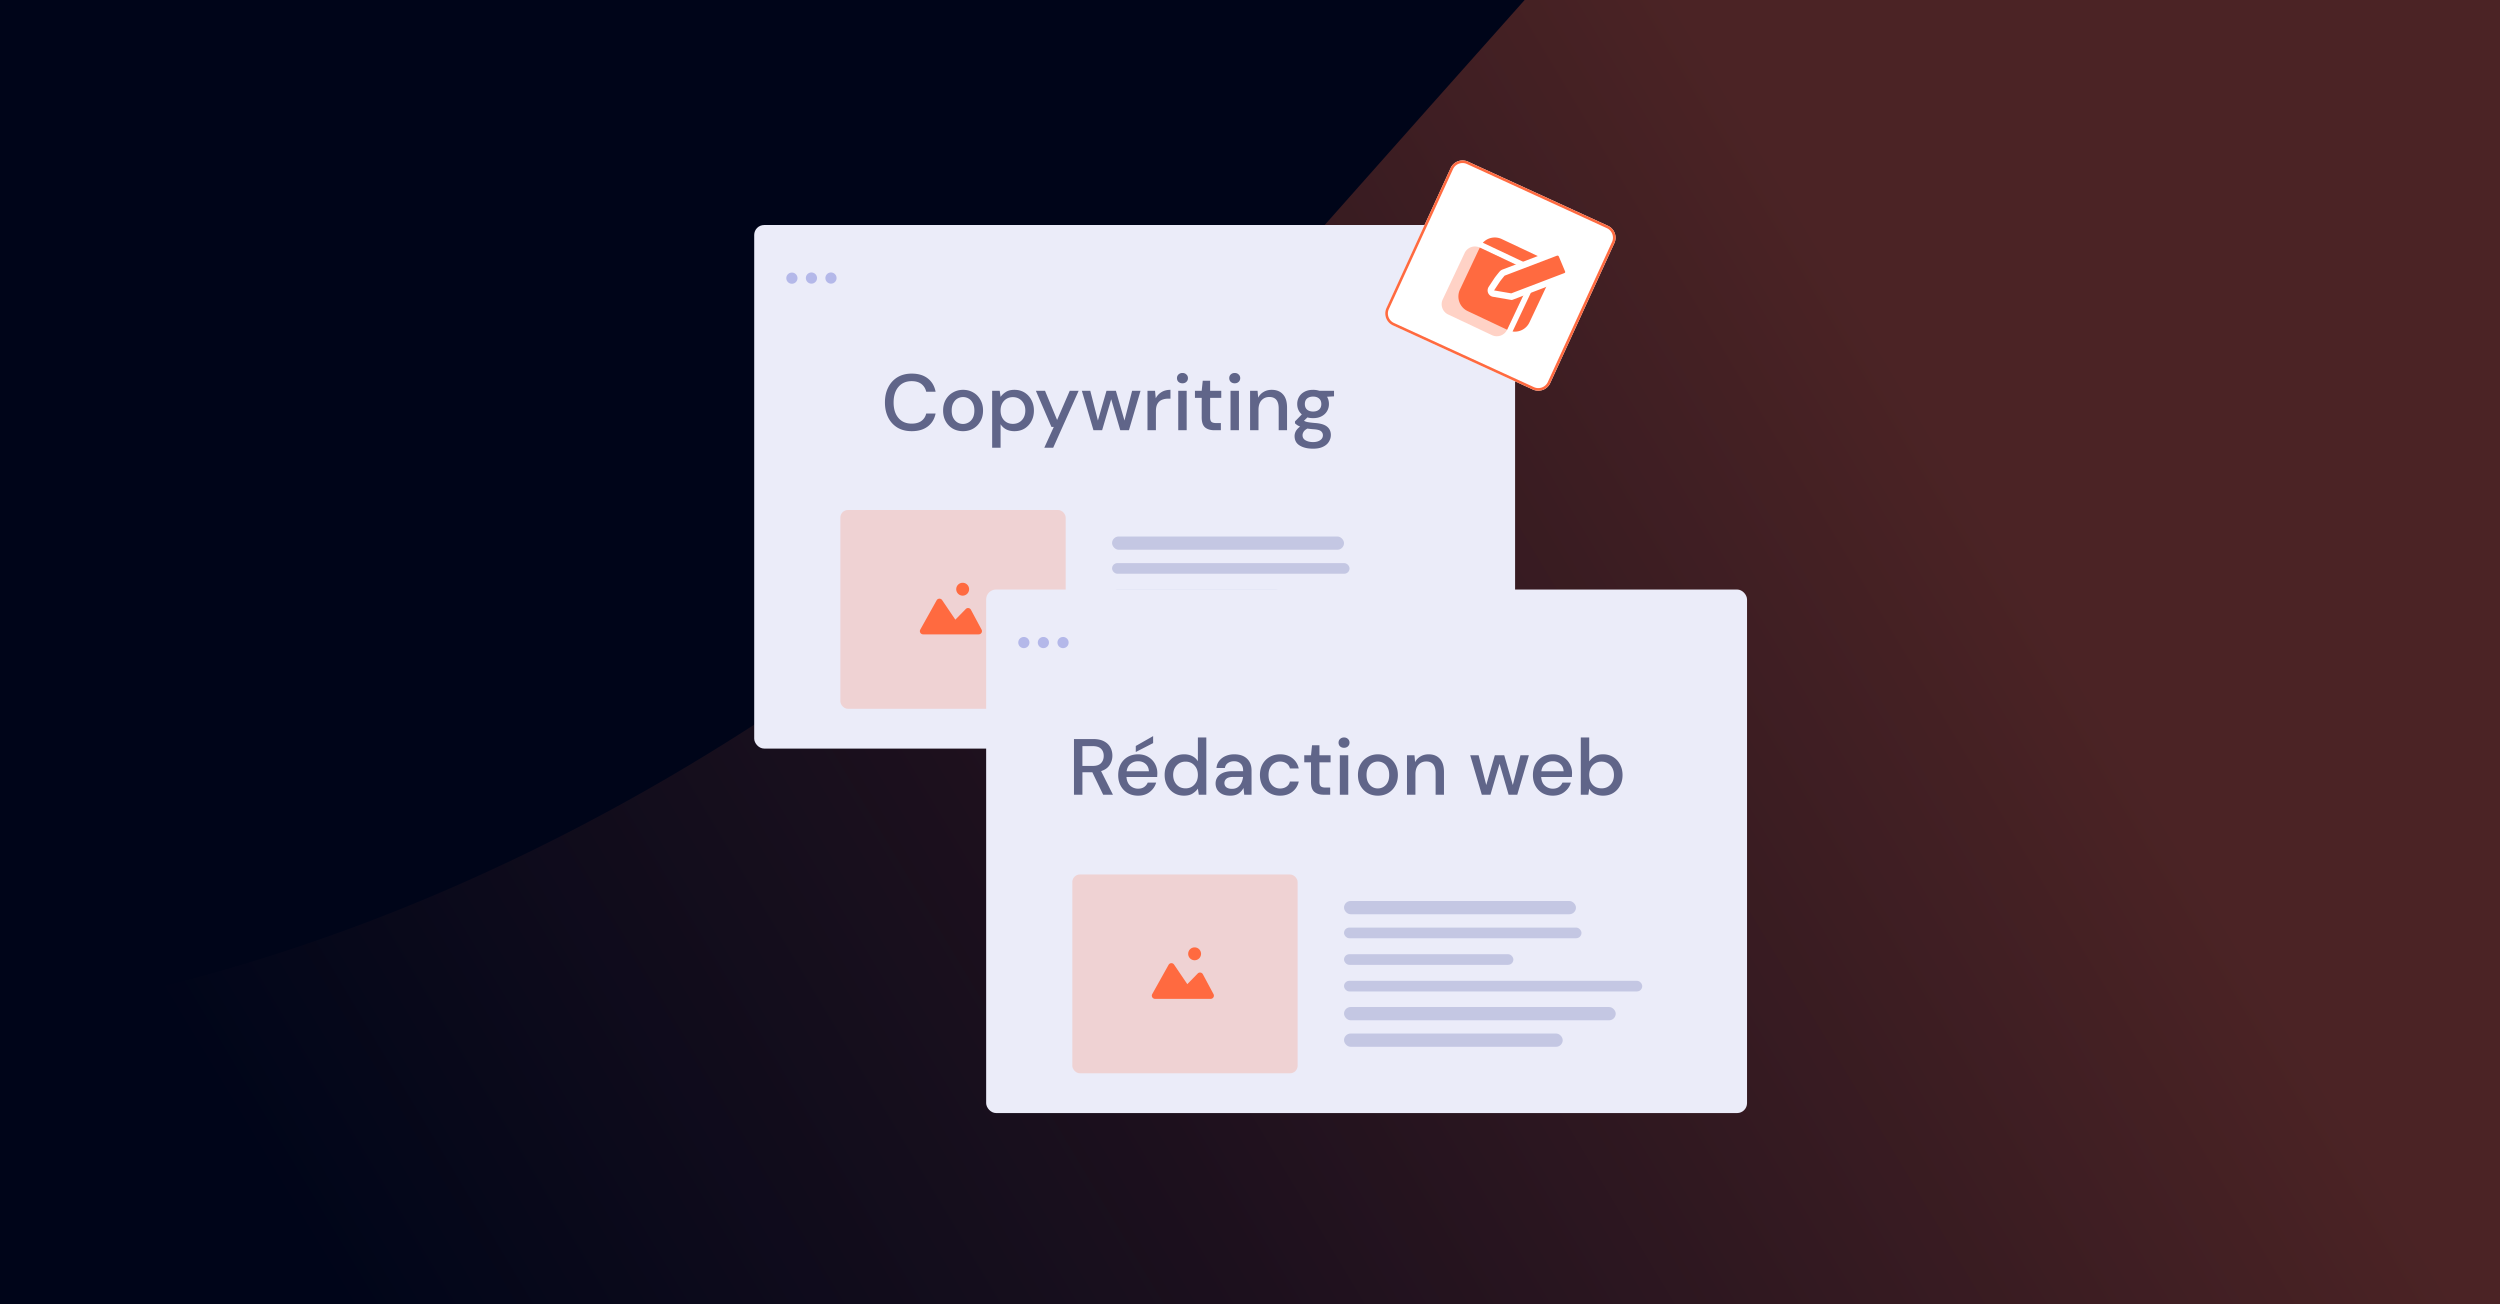
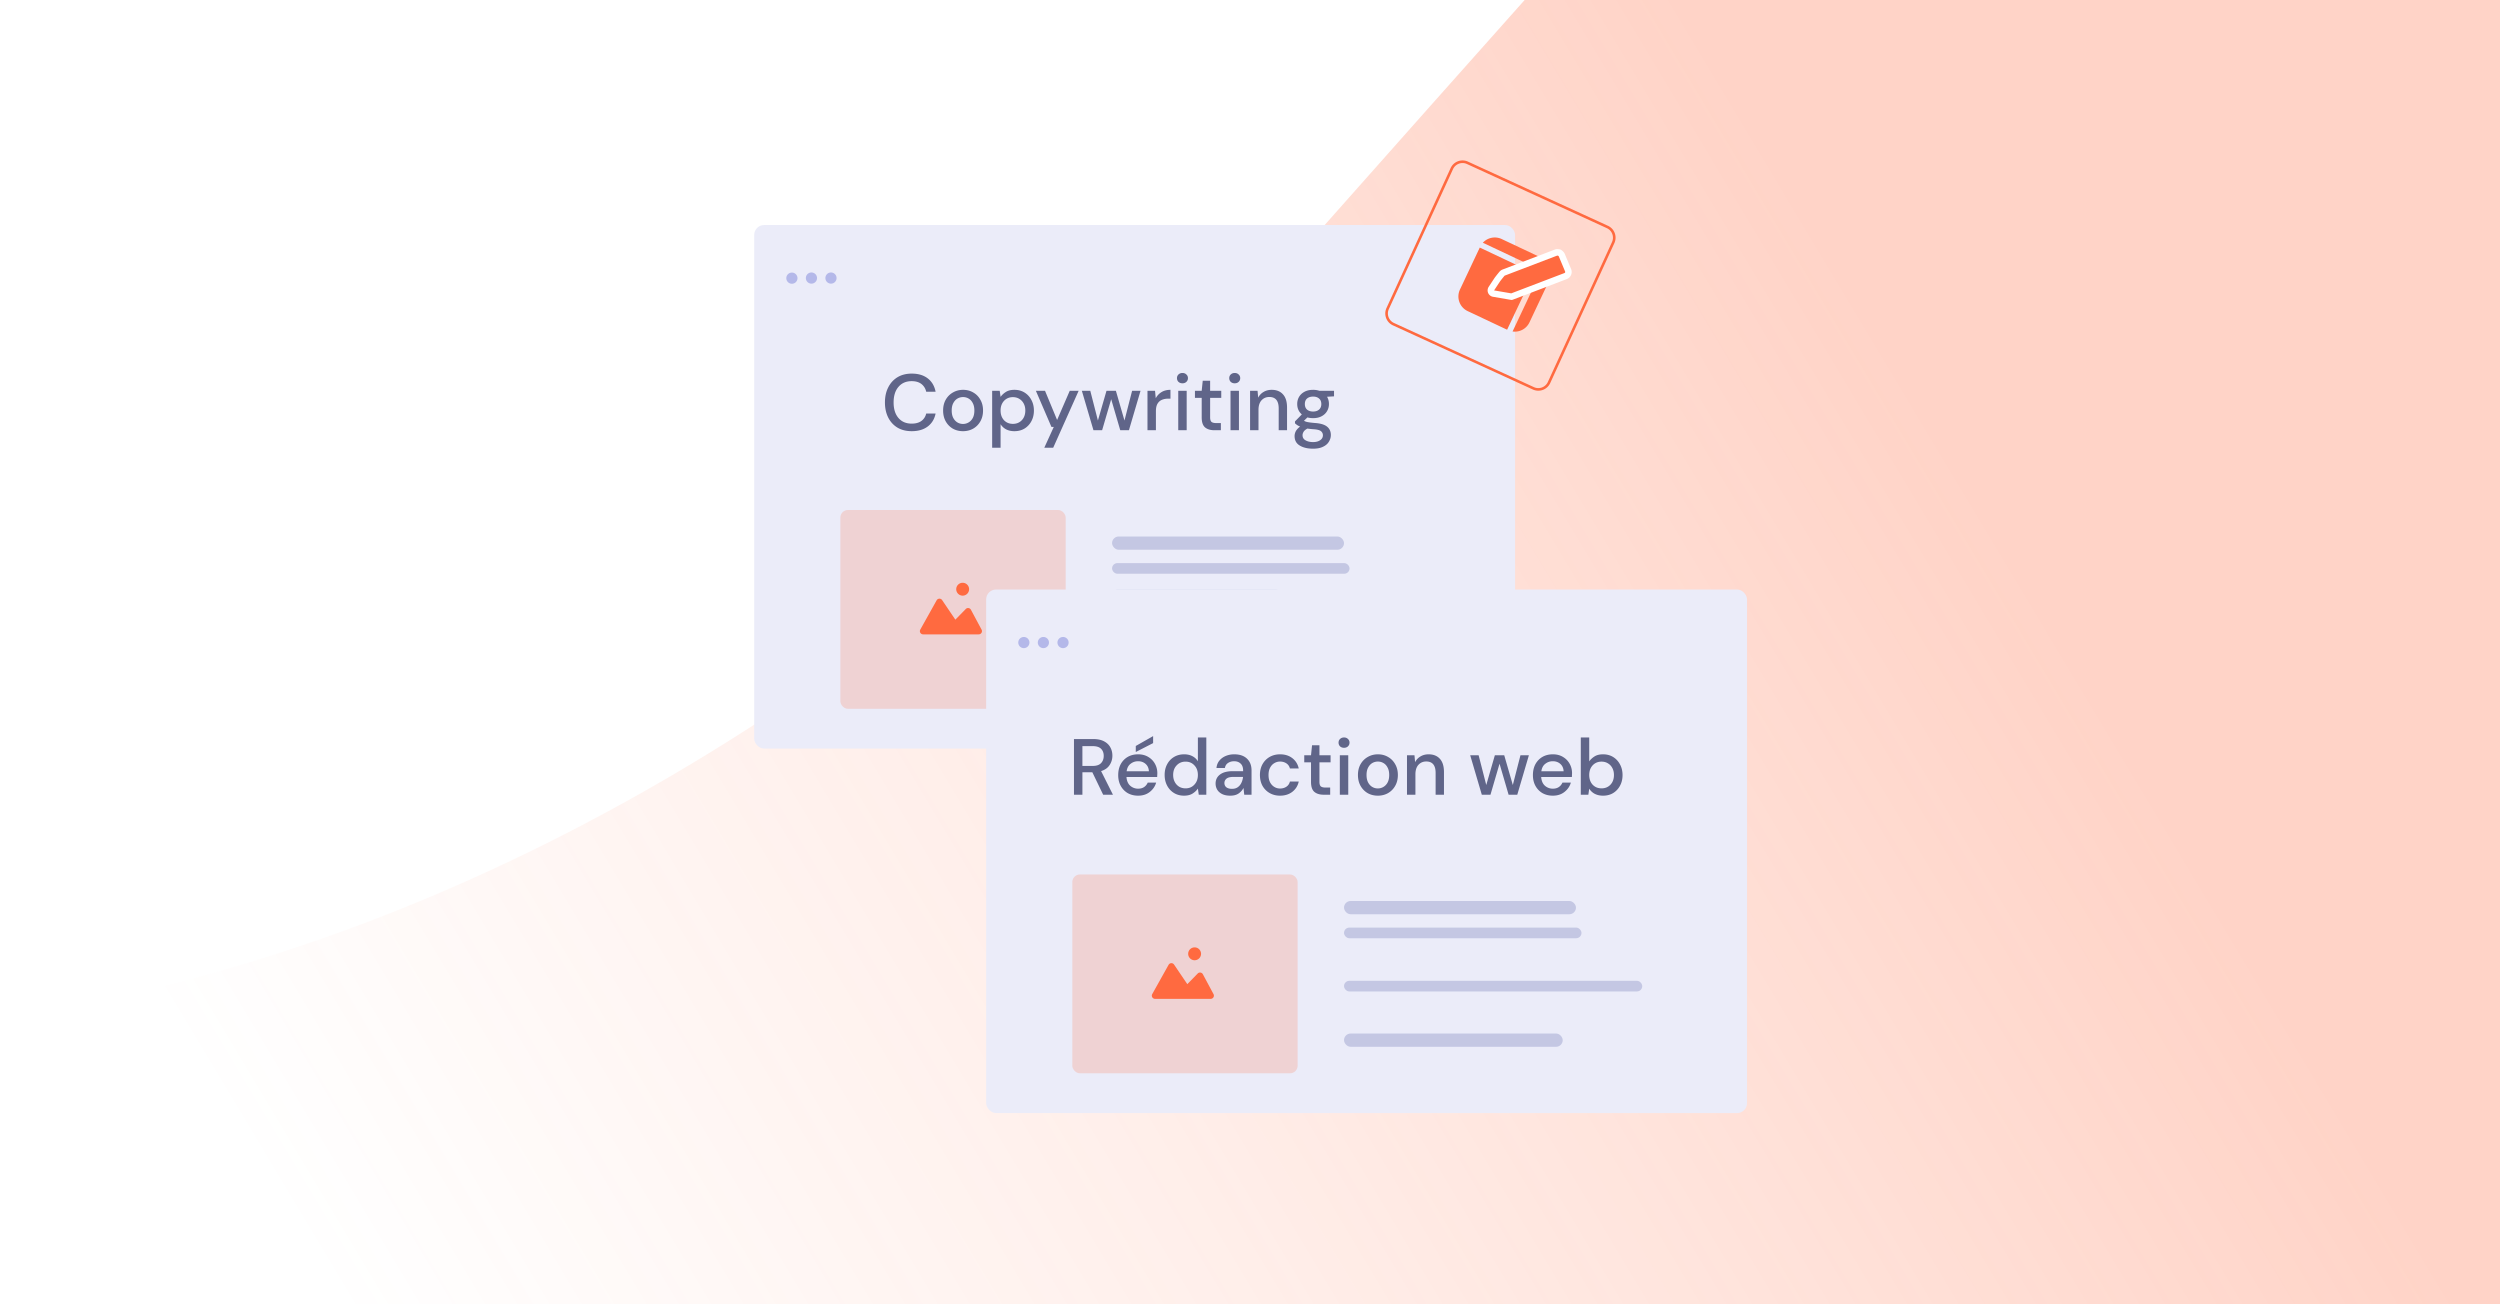
<svg xmlns="http://www.w3.org/2000/svg" width="1265" height="660" fill="none">
  <g clip-path="url(#a)">
-     <path fill="#000519" d="M0 0h1265v660H0z" />
+     <path fill="#000519" d="M0 0v660H0z" />
    <path fill-rule="evenodd" clip-rule="evenodd" d="M343.825 1140.57C-95.018 926.449-272.236 504.513-272.236 504.513s449.619 147.26 923.857-369.381C671.956 110.24 2176.42-1575.52 2176.42-1575.52s408.5-402.95 844.52-193.05c438.84 214.11 616.06 636.05 616.06 636.05s-449.62-147.26-923.86 369.382c-20.33 24.892-1524.79 1710.657-1524.79 1710.657S784.178 1347.72 343.825 1140.57z" fill="url(#b)" fill-opacity=".45" />
    <g filter="url(#c)">
      <rect x="381.627" y="127.276" width="385.006" height="264.913" rx="5.03" fill="#EBECF9" />
    </g>
    <rect x="562.707" y="284.932" width="120.161" height="5.385" rx="2.692" fill="#C4C7E3" />
    <rect x="562.707" y="271.469" width="117.366" height="6.707" rx="3.353" fill="#C4C7E3" />
    <rect x="562.707" y="298.392" width="85.696" height="5.385" rx="2.692" fill="#C4C7E3" />
    <rect x="562.707" y="325.122" width="137.486" height="6.707" rx="3.353" fill="#C4C7E3" />
    <rect x="562.707" y="338.535" width="110.66" height="6.707" rx="3.353" fill="#C4C7E3" />
    <rect x="562.707" y="311.854" width="150.9" height="5.385" rx="2.692" fill="#C4C7E3" />
    <rect x="425.22" y="258.056" width="114.013" height="100.6" rx="3.85" fill="#FF6A40" fill-opacity=".2" />
    <path d="M495.241 320.989h-28.153a1.628 1.628 0 0 1-1.421-2.422l8.271-14.808a1.628 1.628 0 0 1 2.77-.119l6.703 9.906 5.269-5.391a1.63 1.63 0 0 1 2.6.369l5.396 10.067a1.629 1.629 0 0 1-1.435 2.398zM483.851 298.198a3.257 3.257 0 1 1 6.513-.001 3.257 3.257 0 0 1-6.513.001z" fill="#FF6A40" />
    <path d="M461.341 218.179c-2.79 0-5.204-.603-7.243-1.811-2.012-1.234-3.568-2.937-4.668-5.11-1.1-2.2-1.65-4.735-1.65-7.605 0-2.898.55-5.433 1.65-7.606 1.1-2.2 2.656-3.916 4.668-5.15 2.039-1.234 4.453-1.852 7.243-1.852 3.3 0 5.996.805 8.089 2.415 2.092 1.609 3.42 3.863 3.983 6.76h-4.748c-.376-1.636-1.18-2.937-2.414-3.903-1.234-.966-2.884-1.449-4.95-1.449-2.817 0-5.043.966-6.68 2.898-1.636 1.904-2.454 4.533-2.454 7.887 0 3.326.818 5.942 2.454 7.846 1.637 1.905 3.863 2.857 6.68 2.857 2.066 0 3.716-.456 4.95-1.368 1.234-.912 2.038-2.159 2.414-3.742h4.748c-.563 2.79-1.891 4.976-3.983 6.559-2.093 1.583-4.789 2.374-8.089 2.374zm25.936 0c-1.905 0-3.622-.429-5.151-1.288-1.502-.885-2.696-2.105-3.582-3.661-.885-1.583-1.327-3.421-1.327-5.513 0-2.093.442-3.917 1.327-5.473.913-1.583 2.133-2.803 3.662-3.662 1.529-.885 3.233-1.328 5.111-1.328 1.904 0 3.608.443 5.11 1.328 1.529.859 2.737 2.079 3.622 3.662.912 1.556 1.368 3.38 1.368 5.473 0 2.092-.456 3.93-1.368 5.513a9.683 9.683 0 0 1-3.622 3.661c-1.529.859-3.246 1.288-5.15 1.288zm0-3.662a5.42 5.42 0 0 0 2.816-.764c.886-.51 1.597-1.261 2.133-2.254.537-1.019.805-2.28.805-3.782 0-1.502-.268-2.75-.805-3.743-.51-1.019-1.207-1.783-2.092-2.293a5.418 5.418 0 0 0-2.817-.765c-1.02 0-1.972.255-2.857.765-.859.51-1.556 1.274-2.093 2.293-.536.993-.805 2.241-.805 3.743 0 1.502.269 2.763.805 3.782.537.993 1.234 1.744 2.093 2.254a5.421 5.421 0 0 0 2.817.764zm14.753 12.032v-28.812h3.823l.442 3.099c.644-.939 1.529-1.771 2.656-2.495 1.127-.724 2.575-1.087 4.346-1.087 1.932 0 3.635.456 5.11 1.369 1.476.912 2.629 2.159 3.461 3.742.859 1.583 1.288 3.38 1.288 5.392 0 2.012-.429 3.809-1.288 5.392a9.576 9.576 0 0 1-3.461 3.702c-1.475.886-3.192 1.328-5.15 1.328-1.556 0-2.938-.308-4.145-.925a7.152 7.152 0 0 1-2.817-2.616v11.911h-4.265zm10.502-12.072c1.825 0 3.327-.617 4.507-1.851 1.181-1.261 1.771-2.897 1.771-4.909 0-1.315-.268-2.482-.805-3.501-.536-1.019-1.274-1.811-2.213-2.374-.939-.59-2.026-.886-3.26-.886-1.824 0-3.326.631-4.506 1.892-1.154 1.261-1.731 2.884-1.731 4.869 0 2.012.577 3.648 1.731 4.909 1.18 1.234 2.682 1.851 4.506 1.851zm15.881 12.072 4.789-10.503h-1.167l-7.887-18.309h4.628l6.116 14.768 6.398-14.768h4.507l-12.877 28.812h-4.507zm24.875-8.853-5.875-19.959h4.265l3.863 15.05 4.346-15.05h4.748l4.346 15.05 3.863-15.05h4.266l-5.875 19.959h-4.387l-4.587-15.693-4.587 15.693h-4.386zm27.335 0v-19.959h3.823l.362 3.783c.698-1.315 1.664-2.347 2.898-3.099 1.26-.778 2.776-1.167 4.547-1.167v4.467h-1.167c-1.181 0-2.24.201-3.179.604-.912.375-1.65 1.032-2.213 1.971-.537.913-.805 2.187-.805 3.823v9.577h-4.266zm17.701-23.741c-.805 0-1.475-.242-2.012-.725-.51-.509-.764-1.14-.764-1.891 0-.751.254-1.368.764-1.851.537-.51 1.207-.764 2.012-.764.805 0 1.462.254 1.972.764.536.483.805 1.1.805 1.851 0 .751-.269 1.382-.805 1.891-.51.483-1.167.725-1.972.725zm-2.133 23.741v-19.959h4.266v19.959h-4.266zm18.267 0c-1.959 0-3.515-.469-4.668-1.408-1.154-.966-1.731-2.669-1.731-5.111v-9.858h-3.42v-3.582h3.42l.524-5.07h3.742v5.07h5.633v3.582h-5.633v9.858c0 1.1.228 1.865.684 2.294.483.402 1.301.604 2.455.604h2.293v3.621h-3.299zm10.313-23.741c-.805 0-1.476-.242-2.012-.725-.51-.509-.765-1.14-.765-1.891 0-.751.255-1.368.765-1.851.536-.51 1.207-.764 2.012-.764.805 0 1.462.254 1.972.764.536.483.804 1.1.804 1.851 0 .751-.268 1.382-.804 1.891-.51.483-1.167.725-1.972.725zm-2.133 23.741v-19.959h4.266v19.959h-4.266zm9.896 0v-19.959h3.783l.322 3.501a6.856 6.856 0 0 1 2.696-2.897c1.207-.724 2.589-1.087 4.145-1.087 2.414 0 4.305.752 5.673 2.254 1.395 1.502 2.093 3.742 2.093 6.72v11.468h-4.225v-11.025c0-3.863-1.583-5.795-4.749-5.795-1.582 0-2.897.563-3.943 1.69-1.019 1.127-1.529 2.736-1.529 4.829v10.301h-4.266zm31.904-6.116c-1.046 0-2.012-.121-2.897-.362l-1.73 1.69c.295.188.657.348 1.086.483.429.134 1.033.254 1.811.362a60.01 60.01 0 0 0 3.179.322c2.656.241 4.574.885 5.754 1.931 1.181 1.02 1.771 2.388 1.771 4.105 0 1.18-.322 2.293-.966 3.34-.617 1.073-1.596 1.931-2.937 2.575-1.315.671-3.005 1.006-5.071 1.006-2.79 0-5.056-.537-6.8-1.61-1.717-1.046-2.576-2.642-2.576-4.788 0-.832.215-1.663.644-2.495.456-.805 1.167-1.569 2.133-2.294a10.95 10.95 0 0 1-1.489-.764c-.402-.295-.764-.59-1.086-.886v-.965l3.46-3.541c-1.556-1.342-2.334-3.099-2.334-5.272 0-1.314.309-2.508.926-3.581.644-1.1 1.569-1.972 2.776-2.616 1.208-.644 2.656-.966 4.346-.966 1.127 0 2.173.161 3.139.483h7.444v2.817l-3.541.201c.644 1.1.966 2.321.966 3.662 0 1.341-.322 2.549-.966 3.622-.617 1.073-1.529 1.931-2.736 2.575-1.18.644-2.616.966-4.306.966zm0-3.34c1.234 0 2.227-.322 2.978-.966.778-.671 1.167-1.609 1.167-2.817 0-1.234-.389-2.173-1.167-2.816-.751-.644-1.744-.966-2.978-.966-1.261 0-2.28.322-3.058.966-.751.643-1.127 1.582-1.127 2.816 0 1.208.376 2.146 1.127 2.817.778.644 1.797.966 3.058.966zm-5.352 11.991c0 1.154.51 2.012 1.53 2.576 1.019.59 2.293.885 3.822.885 1.476 0 2.67-.322 3.582-.966.912-.617 1.368-1.448 1.368-2.495 0-.778-.309-1.448-.926-2.012-.617-.536-1.784-.871-3.501-1.006a35.245 35.245 0 0 1-3.42-.362c-.939.51-1.583 1.06-1.931 1.65-.349.59-.524 1.167-.524 1.73z" fill="#606589" />
    <path fill-rule="evenodd" clip-rule="evenodd" d="M413.417 140.698a2.826 2.826 0 1 1-5.653 0 2.826 2.826 0 0 1 5.653 0zm-9.889 0a2.826 2.826 0 1 1-5.651 0 2.826 2.826 0 0 1 5.651 0zm16.949 2.826a2.826 2.826 0 1 0 0-5.653 2.826 2.826 0 0 0 0 5.653z" fill="#B4B8E9" />
    <g filter="url(#d)">
-       <path d="M734.023 91.657a6.62 6.62 0 0 1 8.776-3.258l70.819 32.466a6.62 6.62 0 0 1 3.259 8.775l-32.466 70.82a6.62 6.62 0 0 1-8.776 3.259l-70.819-32.466a6.62 6.62 0 0 1-3.259-8.776l32.466-70.82z" fill="#fff" />
      <path d="M734.625 91.933a5.957 5.957 0 0 1 7.898-2.932l70.82 32.466a5.958 5.958 0 0 1 2.932 7.898l-32.466 70.819a5.957 5.957 0 0 1-7.898 2.933l-70.82-32.466a5.958 5.958 0 0 1-2.932-7.898l32.466-70.82z" stroke="#FF6A40" stroke-width="1.324" />
    </g>
    <g filter="url(#e)">
      <rect x="498.994" y="311.708" width="385.006" height="264.913" rx="5.03" fill="#EBECF9" />
    </g>
    <rect x="680.073" y="469.362" width="120.161" height="5.385" rx="2.692" fill="#C4C7E3" />
    <rect x="680.074" y="455.9" width="117.366" height="6.707" rx="3.353" fill="#C4C7E3" />
-     <rect x="680.073" y="482.823" width="85.696" height="5.385" rx="2.692" fill="#C4C7E3" />
-     <rect x="680.073" y="509.553" width="137.486" height="6.707" rx="3.353" fill="#C4C7E3" />
    <rect x="680.073" y="522.967" width="110.66" height="6.707" rx="3.353" fill="#C4C7E3" />
    <rect x="680.073" y="496.285" width="150.9" height="5.385" rx="2.692" fill="#C4C7E3" />
    <rect x="542.587" y="442.487" width="114.013" height="100.6" rx="3.85" fill="#FF6A40" fill-opacity=".2" />
    <path d="M612.607 505.422h-28.153a1.628 1.628 0 0 1-1.421-2.422l8.271-14.807a1.627 1.627 0 0 1 2.769-.119l6.704 9.906 5.269-5.391c.769-.786 2.08-.6 2.599.369l5.397 10.067a1.628 1.628 0 0 1-1.435 2.397zM601.217 482.631a3.256 3.256 0 1 1 6.513 0 3.256 3.256 0 0 1-6.513 0z" fill="#FF6A40" />
    <path d="M543.433 402.128V373.96h9.698c2.227 0 4.051.376 5.473 1.127 1.448.751 2.521 1.77 3.219 3.058.697 1.261 1.046 2.669 1.046 4.225 0 1.744-.469 3.327-1.408 4.748-.912 1.422-2.348 2.442-4.306 3.059l5.996 11.951h-4.95l-5.472-11.348h-5.03v11.348h-4.266zm4.266-14.567h5.191c1.931 0 3.34-.469 4.225-1.408.912-.939 1.368-2.16 1.368-3.662 0-1.502-.443-2.696-1.328-3.581-.885-.913-2.32-1.369-4.306-1.369h-5.15v10.02zm28.173 15.05c-1.959 0-3.702-.429-5.232-1.288-1.502-.885-2.682-2.106-3.541-3.662-.858-1.556-1.287-3.366-1.287-5.432 0-2.093.416-3.93 1.247-5.513.859-1.583 2.039-2.817 3.541-3.702 1.529-.885 3.3-1.328 5.312-1.328 1.958 0 3.662.443 5.11 1.328a9.095 9.095 0 0 1 3.381 3.461c.804 1.448 1.207 3.044 1.207 4.788 0 .268-.014.564-.041.885 0 .296-.013.631-.04 1.006h-15.532c.134 1.932.764 3.407 1.891 4.427 1.153.992 2.481 1.489 3.984 1.489 1.207 0 2.213-.269 3.018-.805a5.087 5.087 0 0 0 1.851-2.254h4.265c-.536 1.878-1.609 3.448-3.219 4.709-1.583 1.26-3.555 1.891-5.915 1.891zm0-17.424c-1.422 0-2.683.429-3.783 1.288-1.1.831-1.77 2.092-2.012 3.782h11.267c-.08-1.556-.63-2.79-1.65-3.702-1.019-.912-2.293-1.368-3.822-1.368zm-1.167-4.668v-3.058l8.772-4.99v3.541l-8.772 4.507zm24.425 22.092c-1.932 0-3.635-.456-5.111-1.368-1.475-.912-2.629-2.16-3.46-3.743-.832-1.582-1.248-3.38-1.248-5.392 0-2.012.416-3.796 1.248-5.352.831-1.582 1.985-2.817 3.46-3.702 1.503-.912 3.219-1.368 5.151-1.368 1.583 0 2.964.309 4.145.926 1.207.617 2.146 1.488 2.816 2.615v-12.072h4.266v28.973h-3.823l-.443-3.099c-.643.939-1.529 1.771-2.655 2.495-1.127.725-2.576 1.087-4.346 1.087zm.764-3.702c1.824 0 3.313-.631 4.467-1.892 1.18-1.26 1.77-2.883 1.77-4.869 0-2.012-.59-3.635-1.77-4.869-1.154-1.26-2.643-1.891-4.467-1.891-1.824 0-3.326.631-4.507 1.891-1.18 1.234-1.77 2.857-1.77 4.869 0 1.315.268 2.482.805 3.501a6.196 6.196 0 0 0 2.213 2.415c.966.563 2.052.845 3.259.845zm22.641 3.702c-1.69 0-3.085-.282-4.185-.845-1.1-.564-1.918-1.301-2.454-2.213a6.057 6.057 0 0 1-.805-3.059c0-1.931.751-3.46 2.253-4.587 1.502-1.127 3.649-1.69 6.439-1.69h5.231v-.362c0-1.556-.429-2.723-1.288-3.501-.832-.778-1.918-1.167-3.259-1.167-1.181 0-2.214.295-3.099.885-.858.564-1.381 1.409-1.569 2.535h-4.266c.135-1.448.617-2.682 1.449-3.702a8.159 8.159 0 0 1 3.219-2.374c1.315-.563 2.75-.845 4.306-.845 2.79 0 4.949.738 6.479 2.213 1.529 1.449 2.293 3.434 2.293 5.956v12.273h-3.702l-.362-3.42c-.563 1.099-1.382 2.025-2.455 2.776-1.073.751-2.481 1.127-4.225 1.127zm.845-3.461c1.154 0 2.119-.268 2.897-.805a5.511 5.511 0 0 0 1.851-2.213c.457-.912.738-1.918.846-3.018h-4.749c-1.69 0-2.897.295-3.621.885-.698.591-1.047 1.328-1.047 2.214 0 .912.336 1.636 1.006 2.173.698.509 1.637.764 2.817.764zm24.329 3.461c-1.958 0-3.716-.443-5.271-1.328a9.679 9.679 0 0 1-3.622-3.662c-.858-1.583-1.288-3.407-1.288-5.473 0-2.065.43-3.876 1.288-5.432.885-1.583 2.092-2.817 3.622-3.702 1.555-.885 3.313-1.328 5.271-1.328 2.468 0 4.534.644 6.197 1.932 1.69 1.287 2.776 3.031 3.259 5.231h-4.466c-.269-1.1-.859-1.959-1.771-2.576-.912-.617-1.985-.925-3.219-.925a5.482 5.482 0 0 0-2.897.805c-.886.509-1.596 1.274-2.133 2.293-.537.993-.805 2.227-.805 3.702 0 1.476.268 2.723.805 3.743.537.992 1.247 1.757 2.133 2.293a5.482 5.482 0 0 0 2.897.805c1.234 0 2.307-.308 3.219-.925.912-.617 1.502-1.489 1.771-2.616h4.466c-.456 2.146-1.529 3.877-3.219 5.191-1.69 1.315-3.769 1.972-6.237 1.972zm22.059-.483c-1.958 0-3.514-.47-4.668-1.408-1.153-.966-1.73-2.67-1.73-5.111v-9.859h-3.42v-3.581h3.42l.523-5.07h3.743v5.07h5.633v3.581h-5.633v9.859c0 1.1.228 1.865.684 2.294.483.402 1.301.603 2.454.603h2.294v3.622h-3.3zm10.314-23.742c-.805 0-1.476-.241-2.012-.724-.51-.51-.765-1.14-.765-1.891 0-.751.255-1.368.765-1.851.536-.51 1.207-.765 2.012-.765.804 0 1.462.255 1.971.765.537.483.805 1.1.805 1.851 0 .751-.268 1.381-.805 1.891-.509.483-1.167.724-1.971.724zm-2.133 23.742v-19.959h4.265v19.959h-4.265zm19.232.483c-1.905 0-3.622-.429-5.151-1.288-1.502-.885-2.696-2.106-3.581-3.662-.886-1.582-1.328-3.42-1.328-5.513 0-2.092.442-3.916 1.328-5.472.912-1.583 2.132-2.804 3.662-3.662 1.529-.885 3.232-1.328 5.11-1.328 1.905 0 3.608.443 5.11 1.328 1.53.858 2.737 2.079 3.622 3.662.912 1.556 1.368 3.38 1.368 5.472 0 2.093-.456 3.931-1.368 5.513a9.679 9.679 0 0 1-3.622 3.662c-1.529.859-3.246 1.288-5.15 1.288zm0-3.662a5.418 5.418 0 0 0 2.817-.765c.885-.509 1.596-1.26 2.132-2.253.537-1.019.805-2.28.805-3.783 0-1.502-.268-2.749-.805-3.742-.509-1.019-1.207-1.784-2.092-2.294a5.426 5.426 0 0 0-2.817-.764 5.638 5.638 0 0 0-2.857.764c-.858.51-1.556 1.275-2.092 2.294-.537.993-.805 2.24-.805 3.742 0 1.503.268 2.764.805 3.783.536.993 1.234 1.744 2.092 2.253.858.51 1.797.765 2.817.765zm14.753 3.179v-19.959h3.783l.322 3.501a6.85 6.85 0 0 1 2.696-2.897c1.207-.725 2.588-1.087 4.144-1.087 2.415 0 4.306.751 5.674 2.253 1.395 1.503 2.093 3.743 2.093 6.721v11.468h-4.226v-11.026c0-3.863-1.582-5.794-4.748-5.794-1.583 0-2.897.563-3.943 1.69-1.02 1.126-1.53 2.736-1.53 4.829v10.301h-4.265zm37.858 0-5.875-19.959h4.265l3.863 15.05 4.346-15.05h4.748l4.346 15.05 3.863-15.05h4.266l-5.875 19.959h-4.387l-4.587-15.694-4.587 15.694h-4.386zm35.924.483c-1.958 0-3.702-.429-5.231-1.288-1.502-.885-2.682-2.106-3.541-3.662-.858-1.556-1.288-3.366-1.288-5.432 0-2.093.416-3.93 1.248-5.513.858-1.583 2.039-2.817 3.541-3.702 1.529-.885 3.3-1.328 5.312-1.328 1.958 0 3.661.443 5.11 1.328a9.093 9.093 0 0 1 3.38 3.461c.805 1.448 1.207 3.044 1.207 4.788 0 .268-.013.564-.04.885 0 .296-.013.631-.04 1.006h-15.533c.134 1.932.765 3.407 1.892 4.427 1.153.992 2.481 1.489 3.983 1.489 1.208 0 2.214-.269 3.018-.805a5.074 5.074 0 0 0 1.851-2.254h4.266c-.537 1.878-1.61 3.448-3.219 4.709-1.583 1.26-3.555 1.891-5.916 1.891zm0-17.424c-1.421 0-2.682.429-3.782 1.288-1.1.831-1.771 2.092-2.012 3.782h11.267c-.08-1.556-.63-2.79-1.65-3.702-1.019-.912-2.293-1.368-3.823-1.368zm25.391 17.424c-1.556 0-2.937-.309-4.145-.926a7.147 7.147 0 0 1-2.816-2.615l-.443 3.058h-3.823v-28.973h4.266v12.112c.643-.939 1.529-1.77 2.655-2.494 1.127-.725 2.576-1.087 4.346-1.087 1.932 0 3.635.456 5.111 1.368 1.475.912 2.629 2.16 3.46 3.743.859 1.582 1.288 3.38 1.288 5.392 0 2.012-.429 3.809-1.288 5.392a9.573 9.573 0 0 1-3.46 3.702c-1.476.885-3.193 1.328-5.151 1.328zm-.724-3.702c1.824 0 3.326-.617 4.507-1.851 1.18-1.261 1.77-2.898 1.77-4.91 0-1.314-.268-2.481-.805-3.5-.536-1.02-1.274-1.811-2.213-2.375-.939-.59-2.025-.885-3.259-.885-1.824 0-3.327.631-4.507 1.891-1.154 1.261-1.73 2.884-1.73 4.869 0 2.012.576 3.649 1.73 4.91 1.18 1.234 2.683 1.851 4.507 1.851z" fill="#606589" />
    <path fill-rule="evenodd" clip-rule="evenodd" d="M530.783 325.131a2.825 2.825 0 1 1-5.651.001 2.825 2.825 0 0 1 5.651-.001zm-9.889.001a2.825 2.825 0 1 1-5.651-.001 2.825 2.825 0 0 1 5.651.001zm16.95 2.825a2.826 2.826 0 1 0 0-5.651 2.826 2.826 0 0 0 0 5.651z" fill="#B4B8E9" />
    <mask id="f" style="mask-type:alpha" maskUnits="userSpaceOnUse" x="713" y="100" width="99" height="99">
      <rect x="745.057" y="100.45" width="73.695" height="73.695" rx="12.921" transform="rotate(25.263 745.057 100.45)" fill="#FF6A40" />
    </mask>
    <g mask="url(#f)" fill="#FF6A40">
-       <path fill-rule="evenodd" clip-rule="evenodd" d="M741.101 128.022a5.762 5.762 0 0 1 7.67-2.752l22.145 10.451a5.762 5.762 0 0 1 2.752 7.67l-11.066 23.448a5.761 5.761 0 0 1-7.669 2.751l-22.146-10.45a5.762 5.762 0 0 1-2.751-7.67l11.065-23.448z" fill-opacity=".3" />
      <path fill-rule="evenodd" clip-rule="evenodd" d="m762.598 166.838-19.953-9.416a8.188 8.188 0 0 1-3.911-10.899l10.029-21.252.002.001 22.146 10.45a5.762 5.762 0 0 1 2.751 7.67l-11.064 23.446zm-12.275-44.017 21.817 10.296a8.642 8.642 0 0 1 4.128 11.504l-10.909 23.116a8.192 8.192 0 0 0 8.547-4.616l10.224-21.665a8.188 8.188 0 0 0-3.911-10.899l-20.362-9.609a8.19 8.19 0 0 0-9.534 1.873z" />
      <path d="m764.857 150.13-9.128-1.569a1.638 1.638 0 0 1-1.09-2.516l3.03-4.591c.929-1.233 2.265-2.88 2.476-3.081.211-.201.459-.358.73-.462l26.502-10.118c.548-.212 1.695.042 1.695.042s.957.68 1.169 1.228l3.244 7.755a2.218 2.218 0 0 1-1.271 2.864l-27.357 10.448z" stroke="#fff" stroke-width="3.275" stroke-linecap="round" stroke-linejoin="round" />
    </g>
  </g>
  <defs>
    <filter id="c" x="331.327" y="63.563" width="485.606" height="365.513" filterUnits="userSpaceOnUse" color-interpolation-filters="sRGB">
      <feFlood flood-opacity="0" result="BackgroundImageFix" />
      <feColorMatrix in="SourceAlpha" values="0 0 0 0 0 0 0 0 0 0 0 0 0 0 0 0 0 0 127 0" result="hardAlpha" />
      <feOffset dy="-13.413" />
      <feGaussianBlur stdDeviation="25.15" />
      <feComposite in2="hardAlpha" operator="out" />
      <feColorMatrix values="0 0 0 0 0 0 0 0 0 0 0 0 0 0 0 0 0 0 0.05 0" />
      <feBlend in2="BackgroundImageFix" result="effect1_dropShadow" />
      <feBlend in="SourceGraphic" in2="effect1_dropShadow" result="shape" />
    </filter>
    <filter id="d" x="662.985" y="43.208" width="192.464" height="192.464" filterUnits="userSpaceOnUse" color-interpolation-filters="sRGB">
      <feFlood flood-opacity="0" result="BackgroundImageFix" />
      <feColorMatrix in="SourceAlpha" values="0 0 0 0 0 0 0 0 0 0 0 0 0 0 0 0 0 0 127 0" result="hardAlpha" />
      <feMorphology radius="6.619" operator="dilate" in="SourceAlpha" result="effect1_dropShadow" />
      <feOffset dy="-6.619" />
      <feGaussianBlur stdDeviation="13.238" />
      <feComposite in2="hardAlpha" operator="out" />
      <feColorMatrix values="0 0 0 0 0 0 0 0 0 0 0 0 0 0 0 0 0 0 0.05 0" />
      <feBlend in2="BackgroundImageFix" result="effect1_dropShadow" />
      <feBlend in="SourceGraphic" in2="effect1_dropShadow" result="shape" />
    </filter>
    <filter id="e" x="448.694" y="247.995" width="485.606" height="365.513" filterUnits="userSpaceOnUse" color-interpolation-filters="sRGB">
      <feFlood flood-opacity="0" result="BackgroundImageFix" />
      <feColorMatrix in="SourceAlpha" values="0 0 0 0 0 0 0 0 0 0 0 0 0 0 0 0 0 0 127 0" result="hardAlpha" />
      <feOffset dy="-13.413" />
      <feGaussianBlur stdDeviation="25.15" />
      <feComposite in2="hardAlpha" operator="out" />
      <feColorMatrix values="0 0 0 0 0 0 0 0 0 0 0 0 0 0 0 0 0 0 0.05 0" />
      <feBlend in2="BackgroundImageFix" result="effect1_dropShadow" />
      <feBlend in="SourceGraphic" in2="effect1_dropShadow" result="shape" />
    </filter>
    <linearGradient id="b" x1="989.223" y1="240.691" x2="165" y2="734.5" gradientUnits="userSpaceOnUse">
      <stop stop-color="#FF6A40" stop-opacity=".65" />
      <stop offset=".535" stop-color="#FF6A40" stop-opacity=".25" />
      <stop offset=".954" stop-color="#FF6A40" stop-opacity="0" />
    </linearGradient>
    <clipPath id="a">
      <path fill="#fff" d="M0 0h1265v660H0z" />
    </clipPath>
  </defs>
</svg>